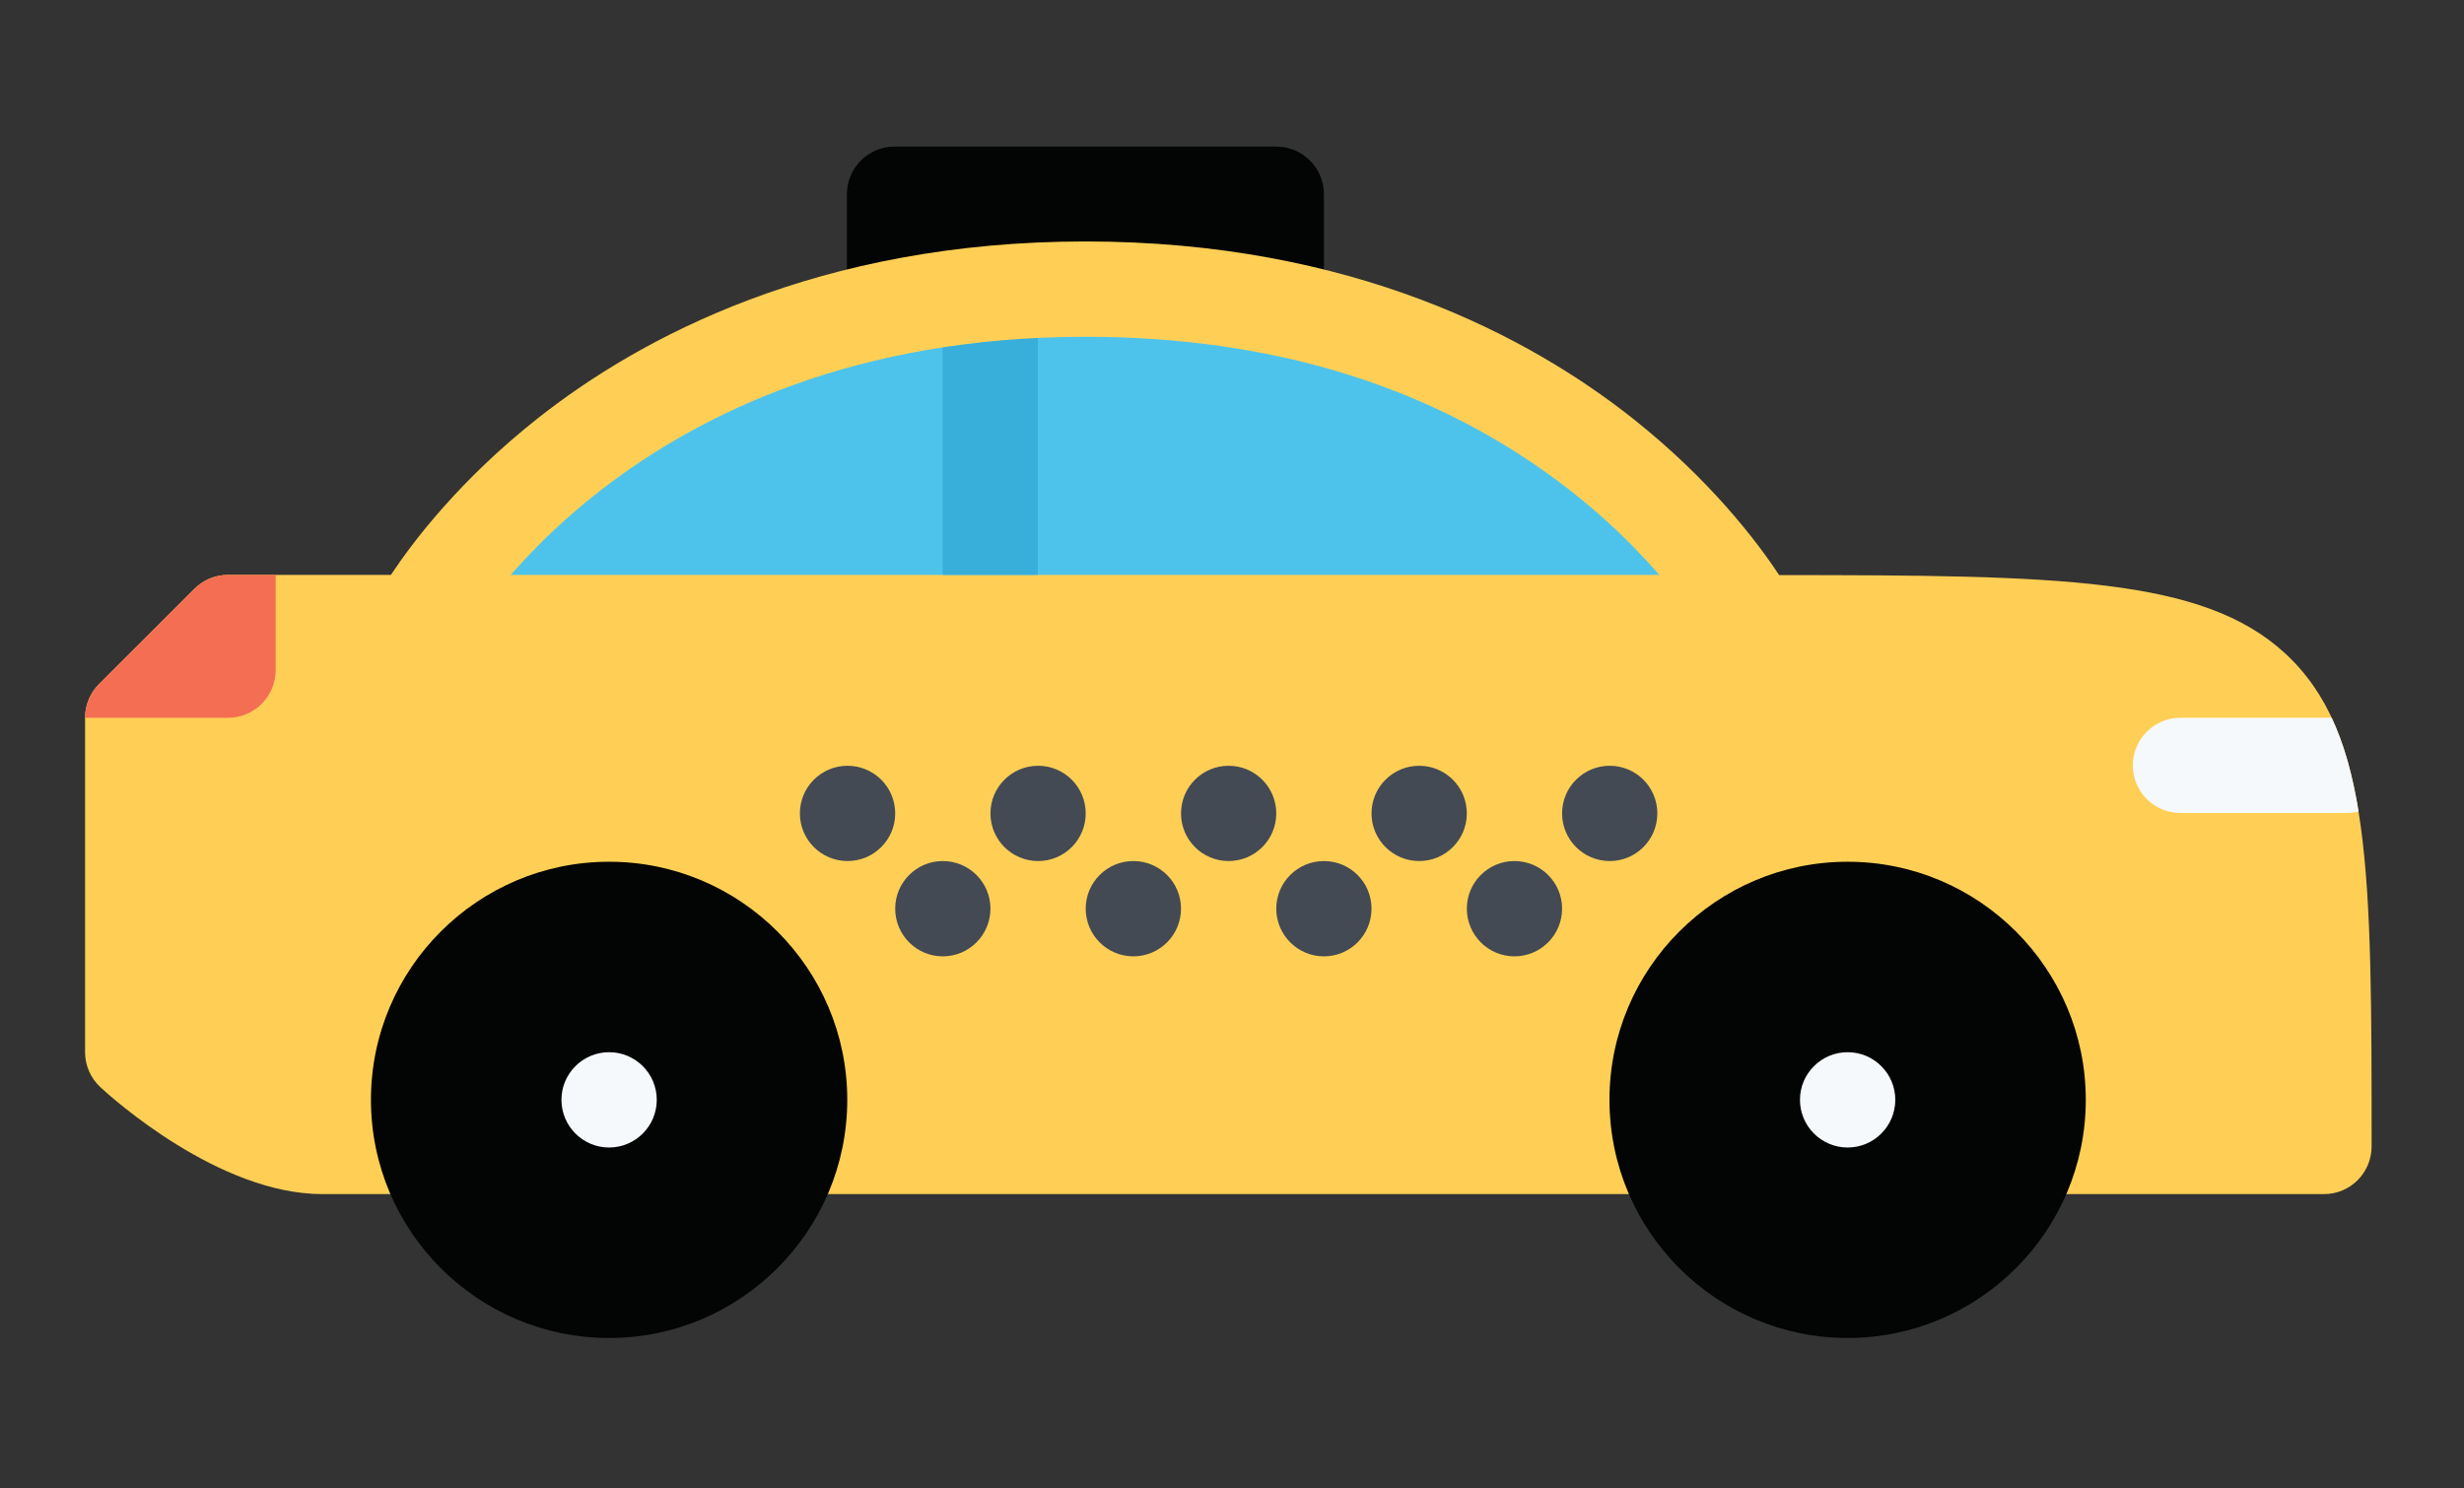
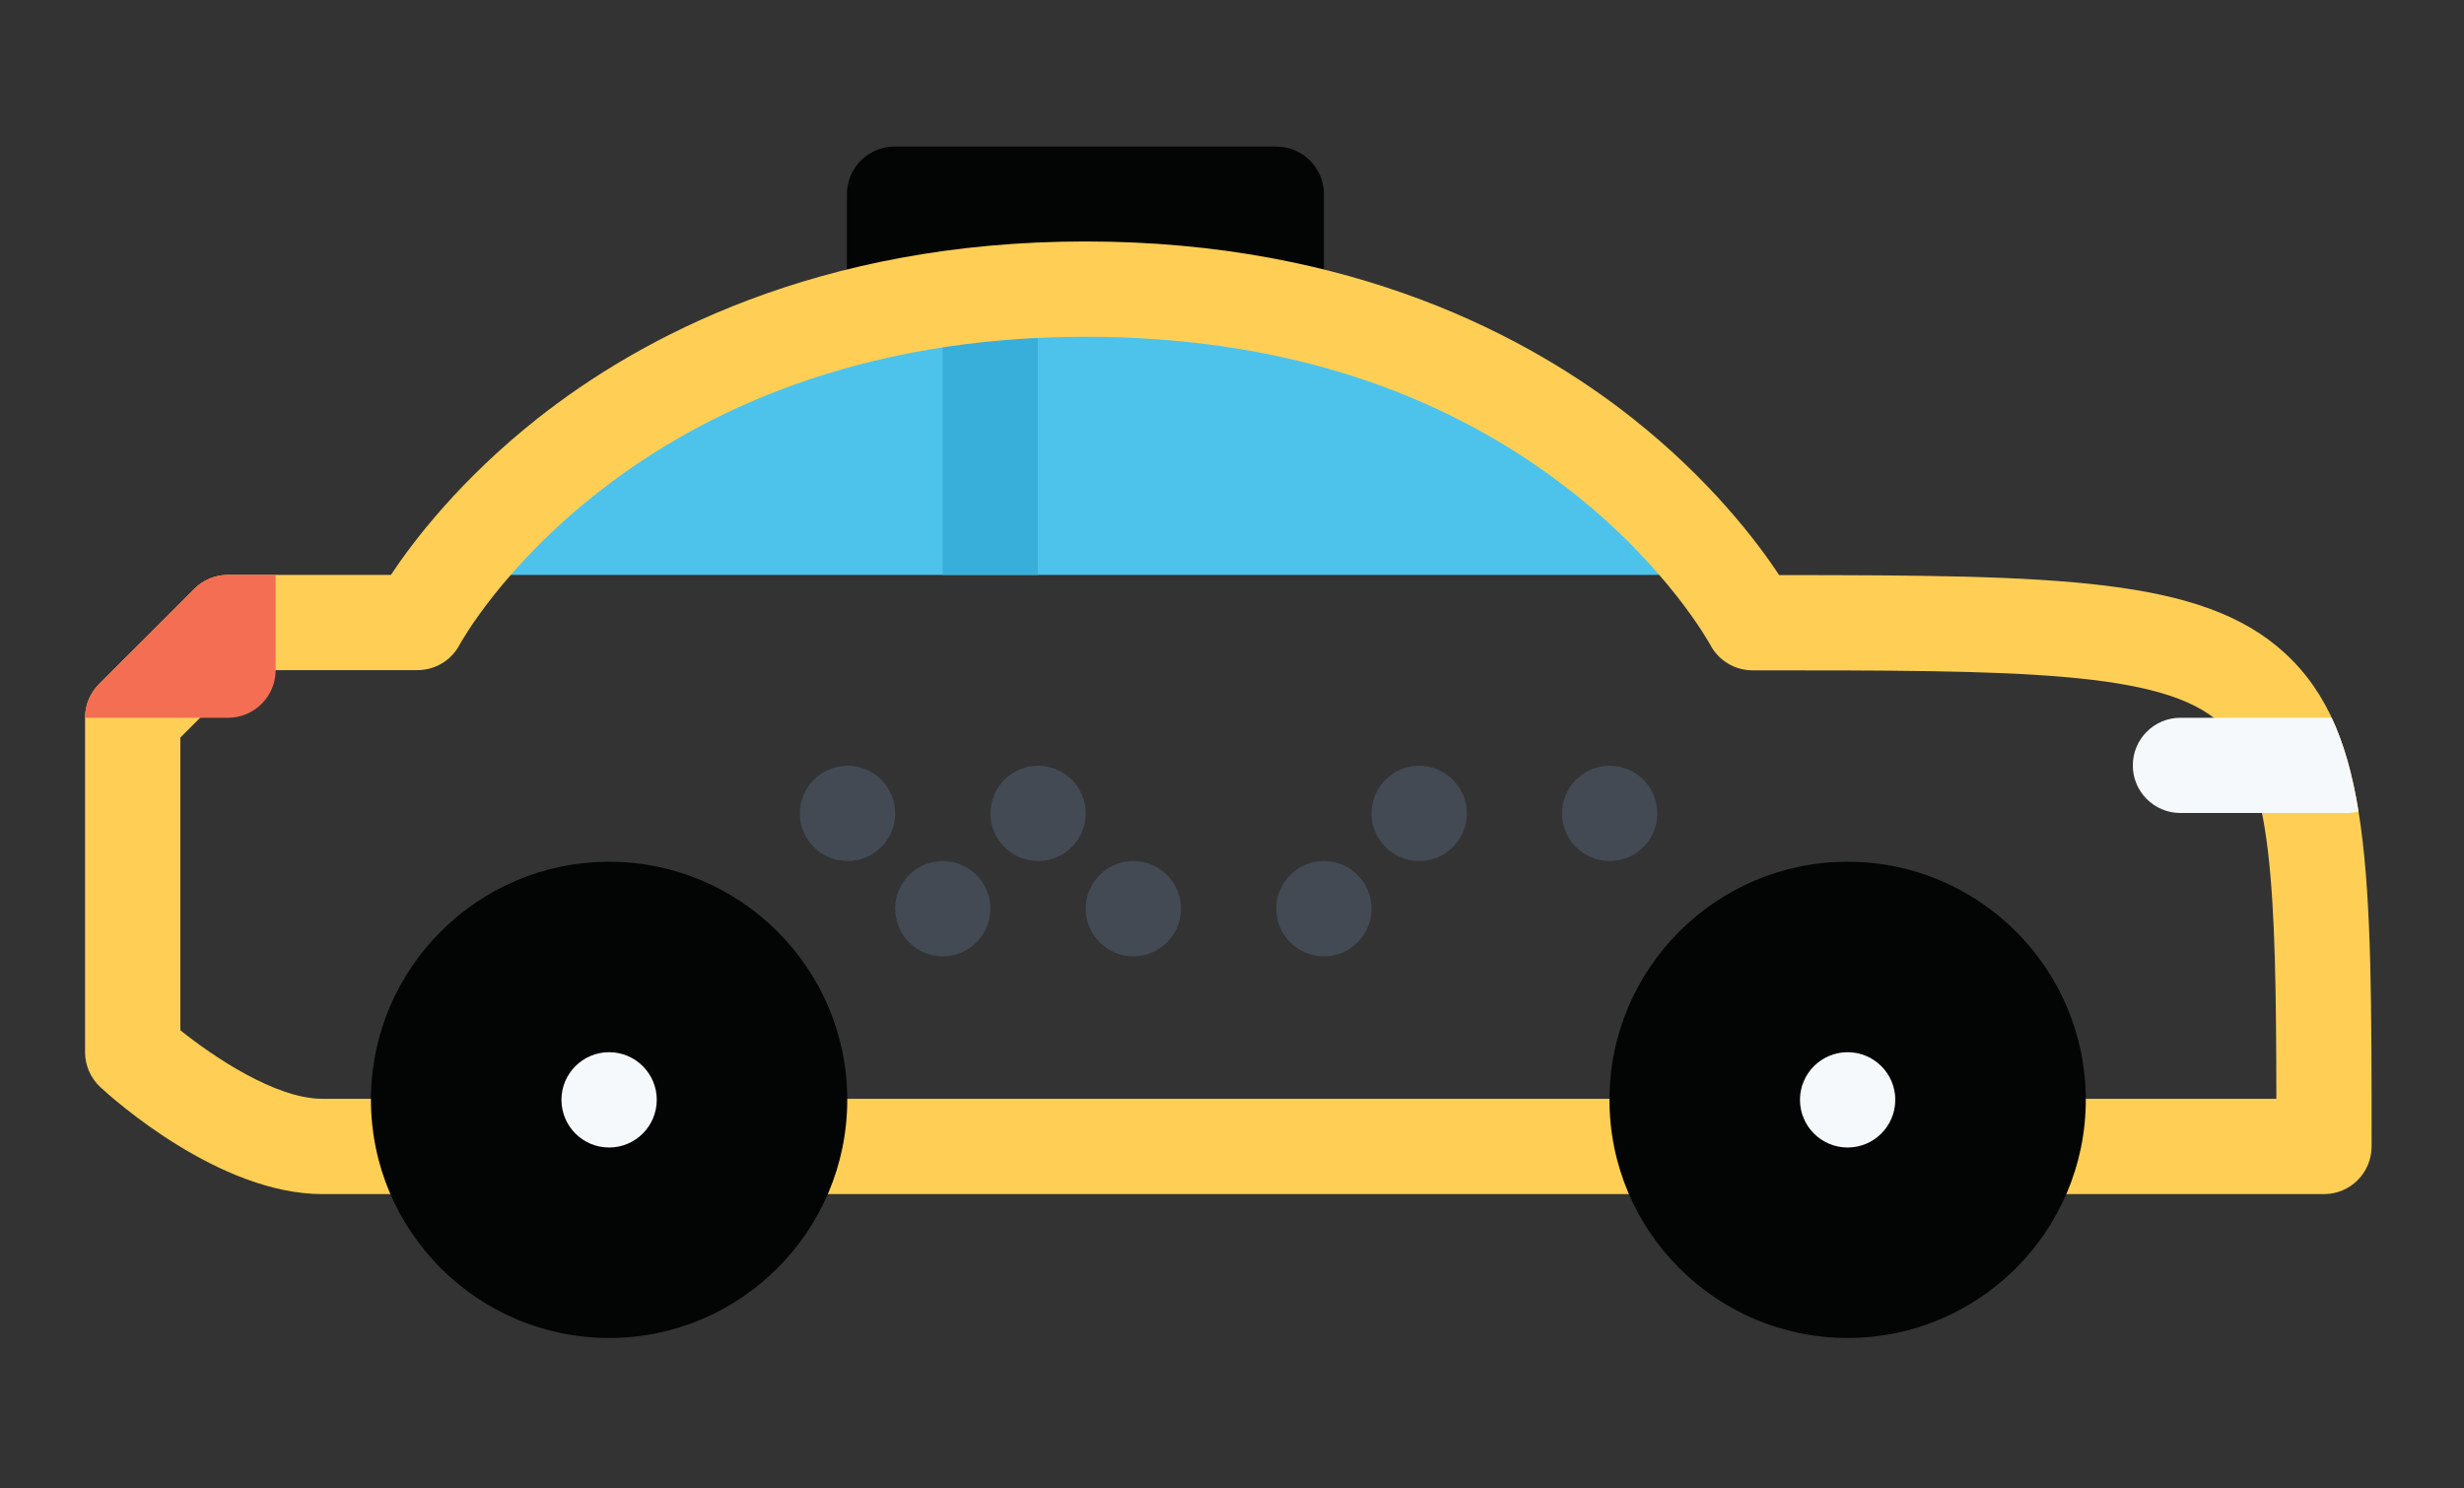
<svg xmlns="http://www.w3.org/2000/svg" width="100%" height="100%" viewBox="0 0 48 29" version="1.1" xml:space="preserve" style="fill-rule:evenodd;clip-rule:evenodd;stroke-linejoin:round;stroke-miterlimit:2;">
  <rect x="0" y="0" width="48" height="29" fill="#333333" stroke="none" />
  <g transform="matrix(0.087,0,0,0.087,1.657,2.84)">
    <path d="M277.4,36.198L170.589,36.198L170.589,10.855C170.589,4.964 175.37,0.183 181.261,0.183L266.728,0.183C272.619,0.183 277.4,4.964 277.4,10.855L277.4,36.198Z" style="fill:rgb(3,4,4);fill-rule:nonzero;" />
  </g>
  <g transform="matrix(0.087,0,0,0.087,1.657,2.84)">
-     <path d="M74.436,106.775C74.436,106.775 113.935,32.105 223.996,32.105C334.072,32.105 373.353,106.806 373.353,106.806C501.334,106.806 501.334,106.806 501.334,224.093L53.343,224.093C33.64,224.249 10.672,202.999 10.672,202.999L10.672,128.103L32.015,106.775L74.436,106.775Z" style="fill:rgb(255,207,85);fill-rule:nonzero;" />
-   </g>
+     </g>
  <g transform="matrix(0.087,0,0,0.087,1.657,2.84)">
    <path d="M366.227,96.104C350.602,75.448 307.837,32.105 223.995,32.105C140.121,32.105 97.216,75.463 81.56,96.104L366.227,96.104Z" style="fill:rgb(77,195,235);fill-rule:nonzero;" />
  </g>
  <g transform="matrix(0.087,0,0,0.087,1.657,2.84)">
    <rect x="192.015" y="36.621" width="21.328" height="59.48" style="fill:rgb(56,175,218);fill-rule:nonzero;" />
  </g>
  <g transform="matrix(0.087,0,0,0.087,1.657,2.84)">
    <path d="M21.343,198.093C28.64,203.937 42.639,213.437 53.139,213.437L490.662,213.437C490.6,166.439 489.803,140.041 478.131,129.338C465.193,117.479 432.569,117.479 373.352,117.479C369.399,117.479 365.758,115.276 363.914,111.776C363.836,111.635 354.383,94.245 332.508,77.168C303.259,54.34 266.76,42.778 223.995,42.778C121.544,42.778 84.232,111.073 83.857,111.761C82.013,115.245 78.388,117.433 74.435,117.433L36.421,117.433L21.343,132.527L21.343,198.093ZM53.14,234.78C29.969,234.78 6.078,213.28 3.438,210.842C1.25,208.811 0,205.967 0,202.998L0,128.102C0,125.274 1.125,122.555 3.125,120.555L24.468,99.227C26.468,97.227 29.187,96.102 32.015,96.102L68.483,96.102C73.452,88.602 83.967,74.79 101.342,61.056C124.232,42.978 164.091,21.432 223.996,21.432C283.933,21.432 323.728,42.994 346.572,61.087C363.9,74.821 374.369,88.633 379.338,96.149C442.039,96.165 474.07,96.665 492.539,113.602C511.991,131.446 511.991,162.406 511.991,224.092C511.991,229.998 507.225,234.78 501.335,234.78L53.14,234.78Z" style="fill:rgb(255,207,85);fill-rule:nonzero;" />
  </g>
  <g transform="matrix(0.087,0,0,0.087,1.657,2.84)">
    <path d="M117.341,160.345C87.936,160.345 64.014,184.251 64.014,213.656C64.014,243.094 87.936,267 117.341,267C146.747,267 170.668,243.094 170.668,213.656C170.668,184.251 146.747,160.345 117.341,160.345Z" style="fill:rgb(3,4,4);fill-rule:nonzero;" />
  </g>
  <g transform="matrix(0.087,0,0,0.087,1.657,2.84)">
    <path d="M394.664,160.345C365.259,160.345 341.337,184.251 341.337,213.656C341.337,243.094 365.259,267 394.664,267C424.069,267 447.991,243.094 447.991,213.656C447.991,184.251 424.069,160.345 394.664,160.345Z" style="fill:rgb(3,4,4);fill-rule:nonzero;" />
  </g>
  <g transform="matrix(0.087,0,0,0.087,1.657,2.84)">
    <path d="M106.67,213.655C106.67,219.561 111.451,224.343 117.341,224.343C123.232,224.343 128.013,219.562 128.013,213.655C128.013,207.78 123.232,202.999 117.341,202.999C111.451,202.999 106.67,207.78 106.67,213.655Z" style="fill:rgb(246,249,252);fill-rule:nonzero;" />
  </g>
  <g transform="matrix(0.087,0,0,0.087,1.657,2.84)">
    <path d="M170.731,138.853C164.84,138.853 160.06,143.619 160.06,149.525C160.06,155.408 164.841,160.189 170.731,160.189C176.621,160.189 181.403,155.408 181.403,149.525C181.403,143.618 176.621,138.853 170.731,138.853Z" style="fill:rgb(67,74,84);fill-rule:nonzero;" />
  </g>
  <g transform="matrix(0.087,0,0,0.087,1.657,2.84)">
    <path d="M192.058,160.189C186.168,160.189 181.402,164.97 181.402,170.845C181.402,176.751 186.168,181.533 192.058,181.533C197.949,181.533 202.73,176.752 202.73,170.845C202.73,164.97 197.949,160.189 192.058,160.189Z" style="fill:rgb(67,74,84);fill-rule:nonzero;" />
  </g>
  <g transform="matrix(0.087,0,0,0.087,1.657,2.84)">
-     <path d="M213.402,138.853C207.511,138.853 202.73,143.619 202.73,149.525C202.73,155.408 207.511,160.189 213.402,160.189C219.292,160.189 224.058,155.408 224.058,149.525C224.058,143.618 219.292,138.853 213.402,138.853Z" style="fill:rgb(67,74,84);fill-rule:nonzero;" />
+     <path d="M213.402,138.853C207.511,138.853 202.73,143.619 202.73,149.525C202.73,155.408 207.511,160.189 213.402,160.189C219.292,160.189 224.058,155.408 224.058,149.525C224.058,143.618 219.292,138.853 213.402,138.853" style="fill:rgb(67,74,84);fill-rule:nonzero;" />
  </g>
  <g transform="matrix(0.087,0,0,0.087,1.657,2.84)">
    <path d="M234.73,160.189C228.839,160.189 224.058,164.97 224.058,170.845C224.058,176.751 228.839,181.533 234.73,181.533C240.62,181.533 245.401,176.752 245.401,170.845C245.401,164.97 240.62,160.189 234.73,160.189Z" style="fill:rgb(67,74,84);fill-rule:nonzero;" />
  </g>
  <g transform="matrix(0.087,0,0,0.087,1.657,2.84)">
-     <path d="M256.057,138.853C250.166,138.853 245.401,143.619 245.401,149.525C245.401,155.408 250.167,160.189 256.057,160.189C261.946,160.189 266.729,155.408 266.729,149.525C266.729,143.618 261.948,138.853 256.057,138.853Z" style="fill:rgb(67,74,84);fill-rule:nonzero;" />
-   </g>
+     </g>
  <g transform="matrix(0.087,0,0,0.087,1.657,2.84)">
    <path d="M277.401,160.189C271.51,160.189 266.729,164.97 266.729,170.845C266.729,176.751 271.51,181.533 277.401,181.533C283.292,181.533 288.057,176.752 288.057,170.845C288.057,164.97 283.292,160.189 277.401,160.189Z" style="fill:rgb(67,74,84);fill-rule:nonzero;" />
  </g>
  <g transform="matrix(0.087,0,0,0.087,1.657,2.84)">
    <path d="M298.728,138.853C292.837,138.853 288.057,143.619 288.057,149.525C288.057,155.408 292.837,160.189 298.728,160.189C304.619,160.189 309.4,155.408 309.4,149.525C309.4,143.618 304.619,138.853 298.728,138.853Z" style="fill:rgb(67,74,84);fill-rule:nonzero;" />
  </g>
  <g transform="matrix(0.087,0,0,0.087,1.657,2.84)">
-     <path d="M320.056,160.189C314.166,160.189 309.401,164.97 309.401,170.845C309.401,176.751 314.167,181.533 320.056,181.533C325.947,181.533 330.728,176.752 330.728,170.845C330.727,164.97 325.946,160.189 320.056,160.189Z" style="fill:rgb(67,74,84);fill-rule:nonzero;" />
-   </g>
+     </g>
  <g transform="matrix(0.087,0,0,0.087,1.657,2.84)">
    <path d="M341.399,138.853C335.508,138.853 330.727,143.619 330.727,149.525C330.727,155.408 335.508,160.189 341.399,160.189C347.29,160.189 352.055,155.408 352.055,149.525C352.056,143.618 347.29,138.853 341.399,138.853Z" style="fill:rgb(67,74,84);fill-rule:nonzero;" />
  </g>
  <g transform="matrix(0.087,0,0,0.087,1.657,2.84)">
    <path d="M383.993,213.655C383.993,219.561 388.774,224.343 394.664,224.343C400.555,224.343 405.336,219.562 405.336,213.655C405.336,207.78 400.555,202.999 394.664,202.999C388.774,202.999 383.993,207.78 383.993,213.655Z" style="fill:rgb(246,249,252);fill-rule:nonzero;" />
  </g>
  <g transform="matrix(0.087,0,0,0.087,1.657,2.84)">
    <path d="M509.068,149.087C507.756,140.946 505.834,134.025 503.052,128.103L469.194,128.103C463.303,128.103 458.522,132.869 458.522,138.774C458.522,144.665 463.303,149.43 469.194,149.43L506.427,149.43C507.349,149.431 508.224,149.306 509.068,149.087Z" style="fill:rgb(246,249,252);fill-rule:nonzero;" />
  </g>
  <g transform="matrix(0.087,0,0,0.087,1.657,2.84)">
    <path d="M32.015,96.104C29.187,96.104 26.468,97.229 24.468,99.229L3.125,120.556C1.125,122.556 0,125.275 0,128.103L32.015,128.103C37.906,128.103 42.671,123.322 42.671,117.431L42.671,96.103L32.015,96.103L32.015,96.104Z" style="fill:rgb(243,110,83);fill-rule:nonzero;" />
  </g>
</svg>